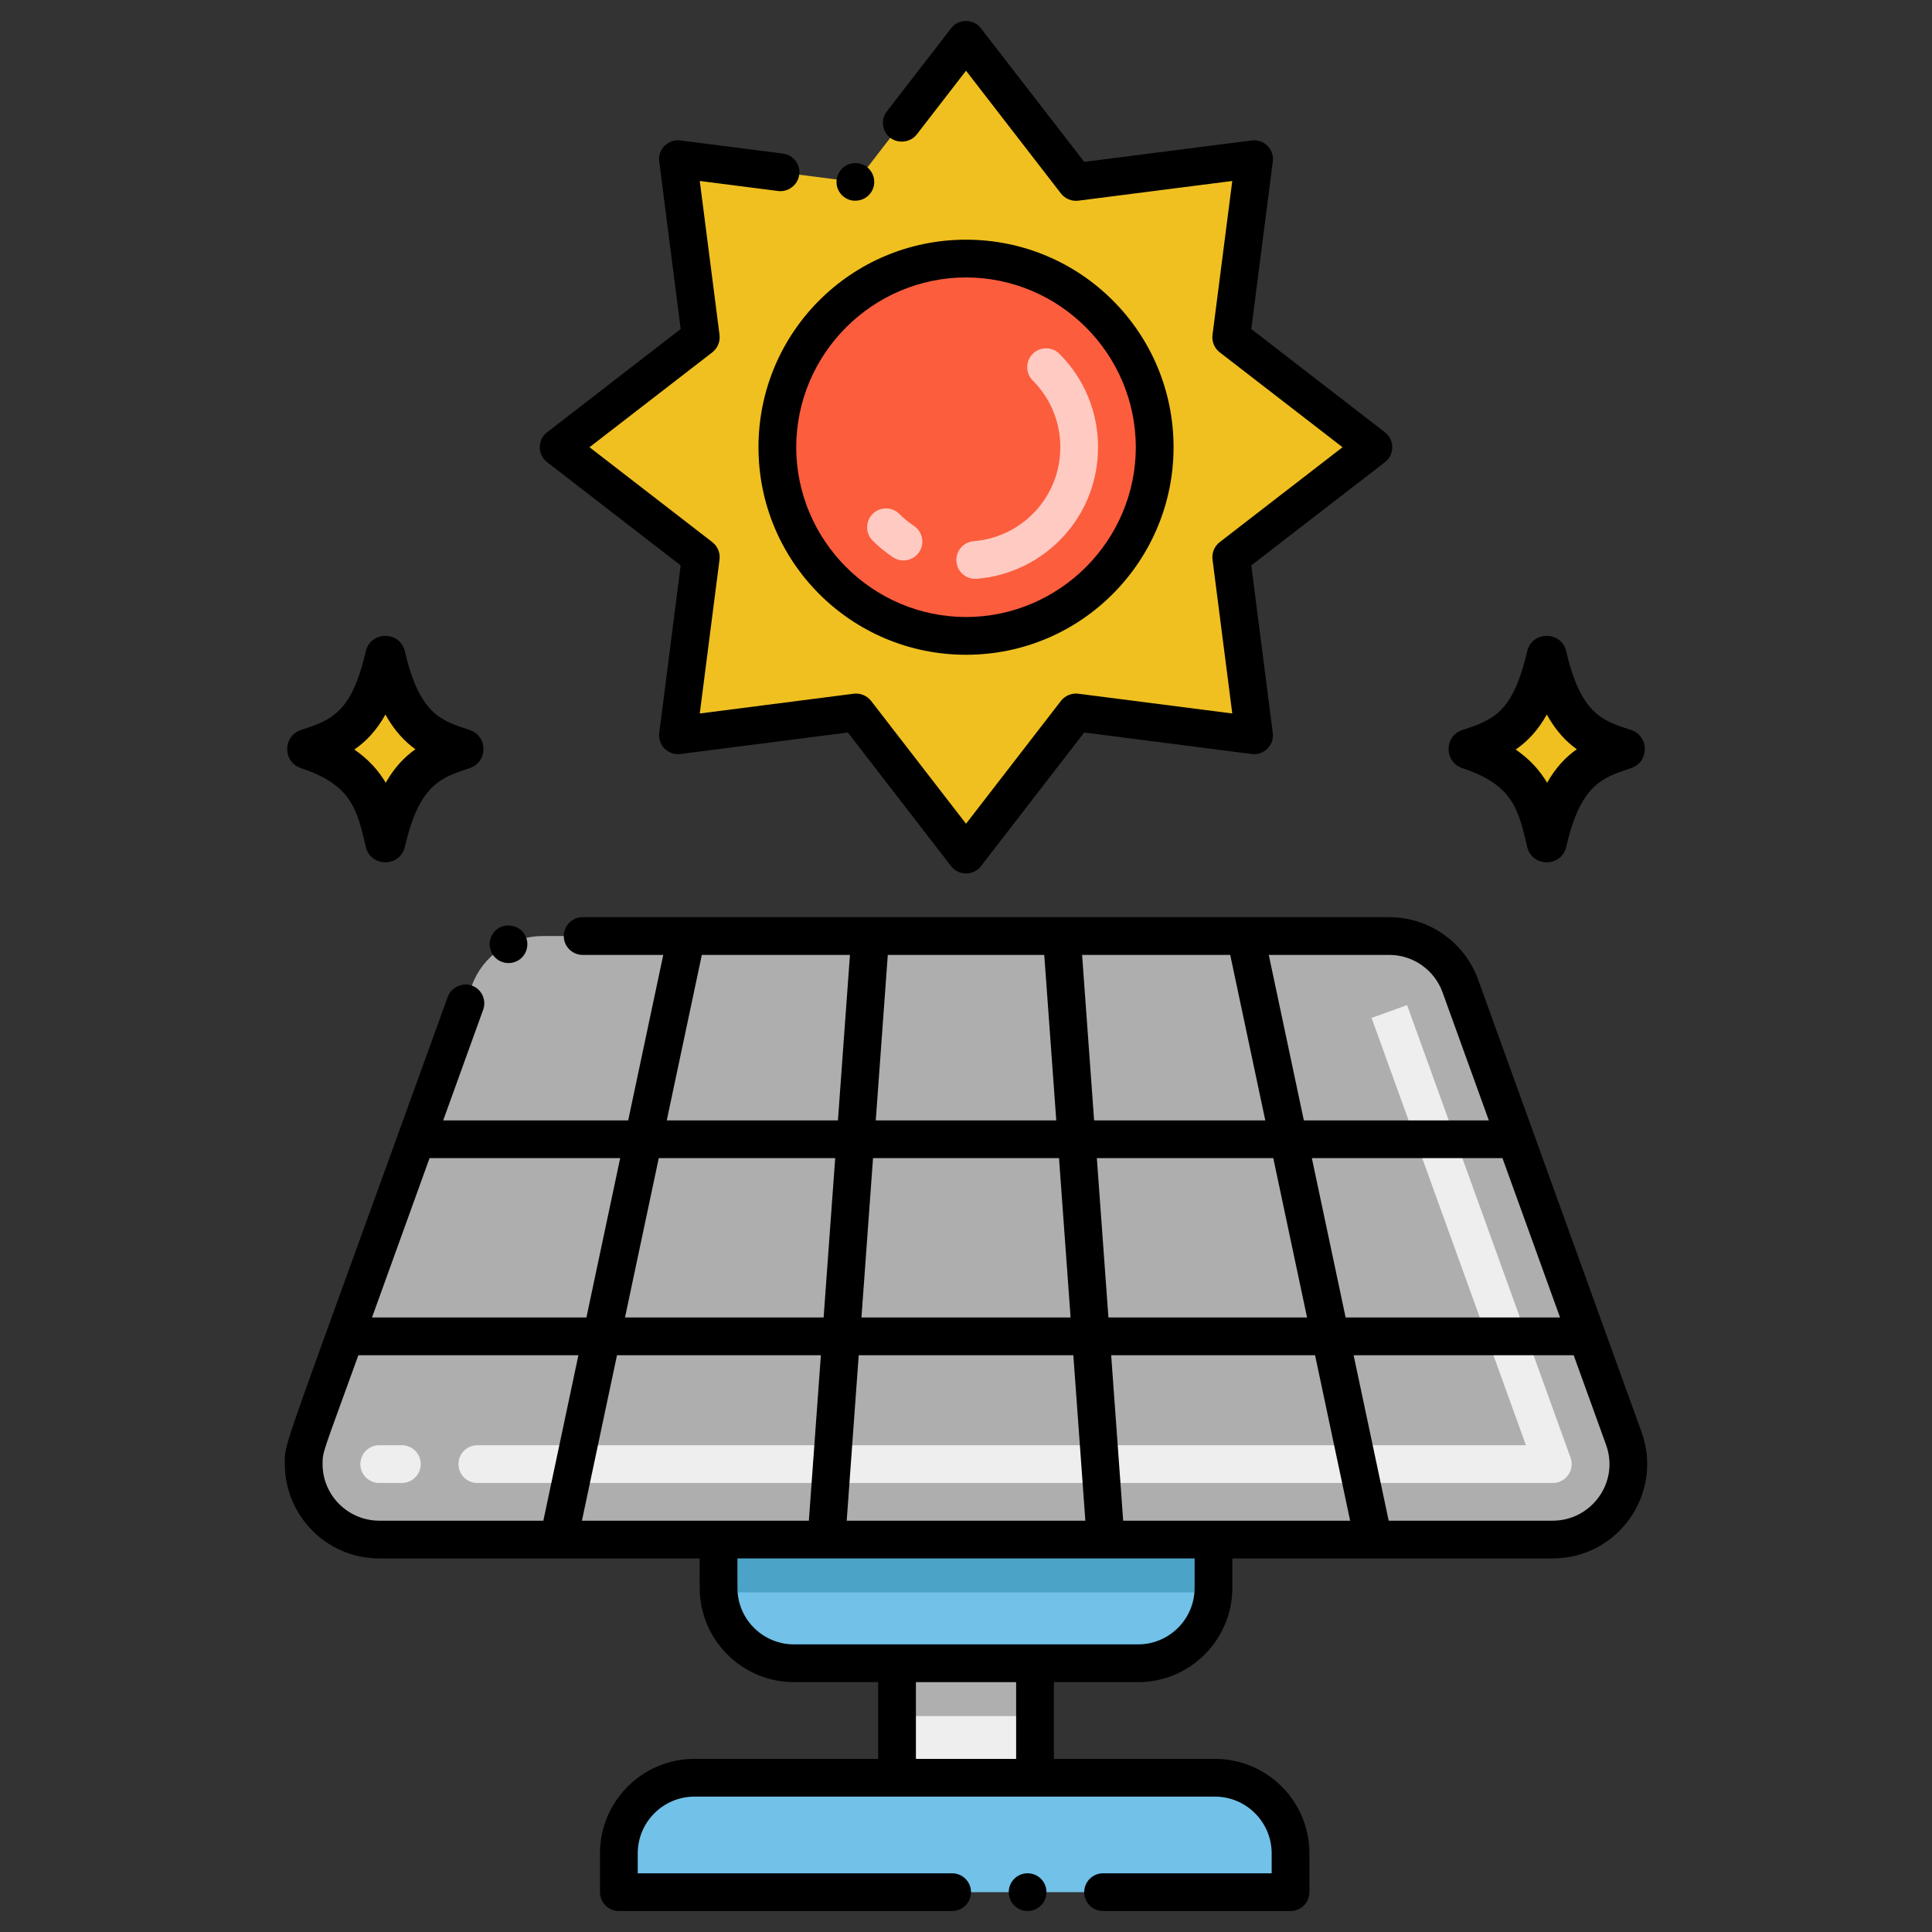
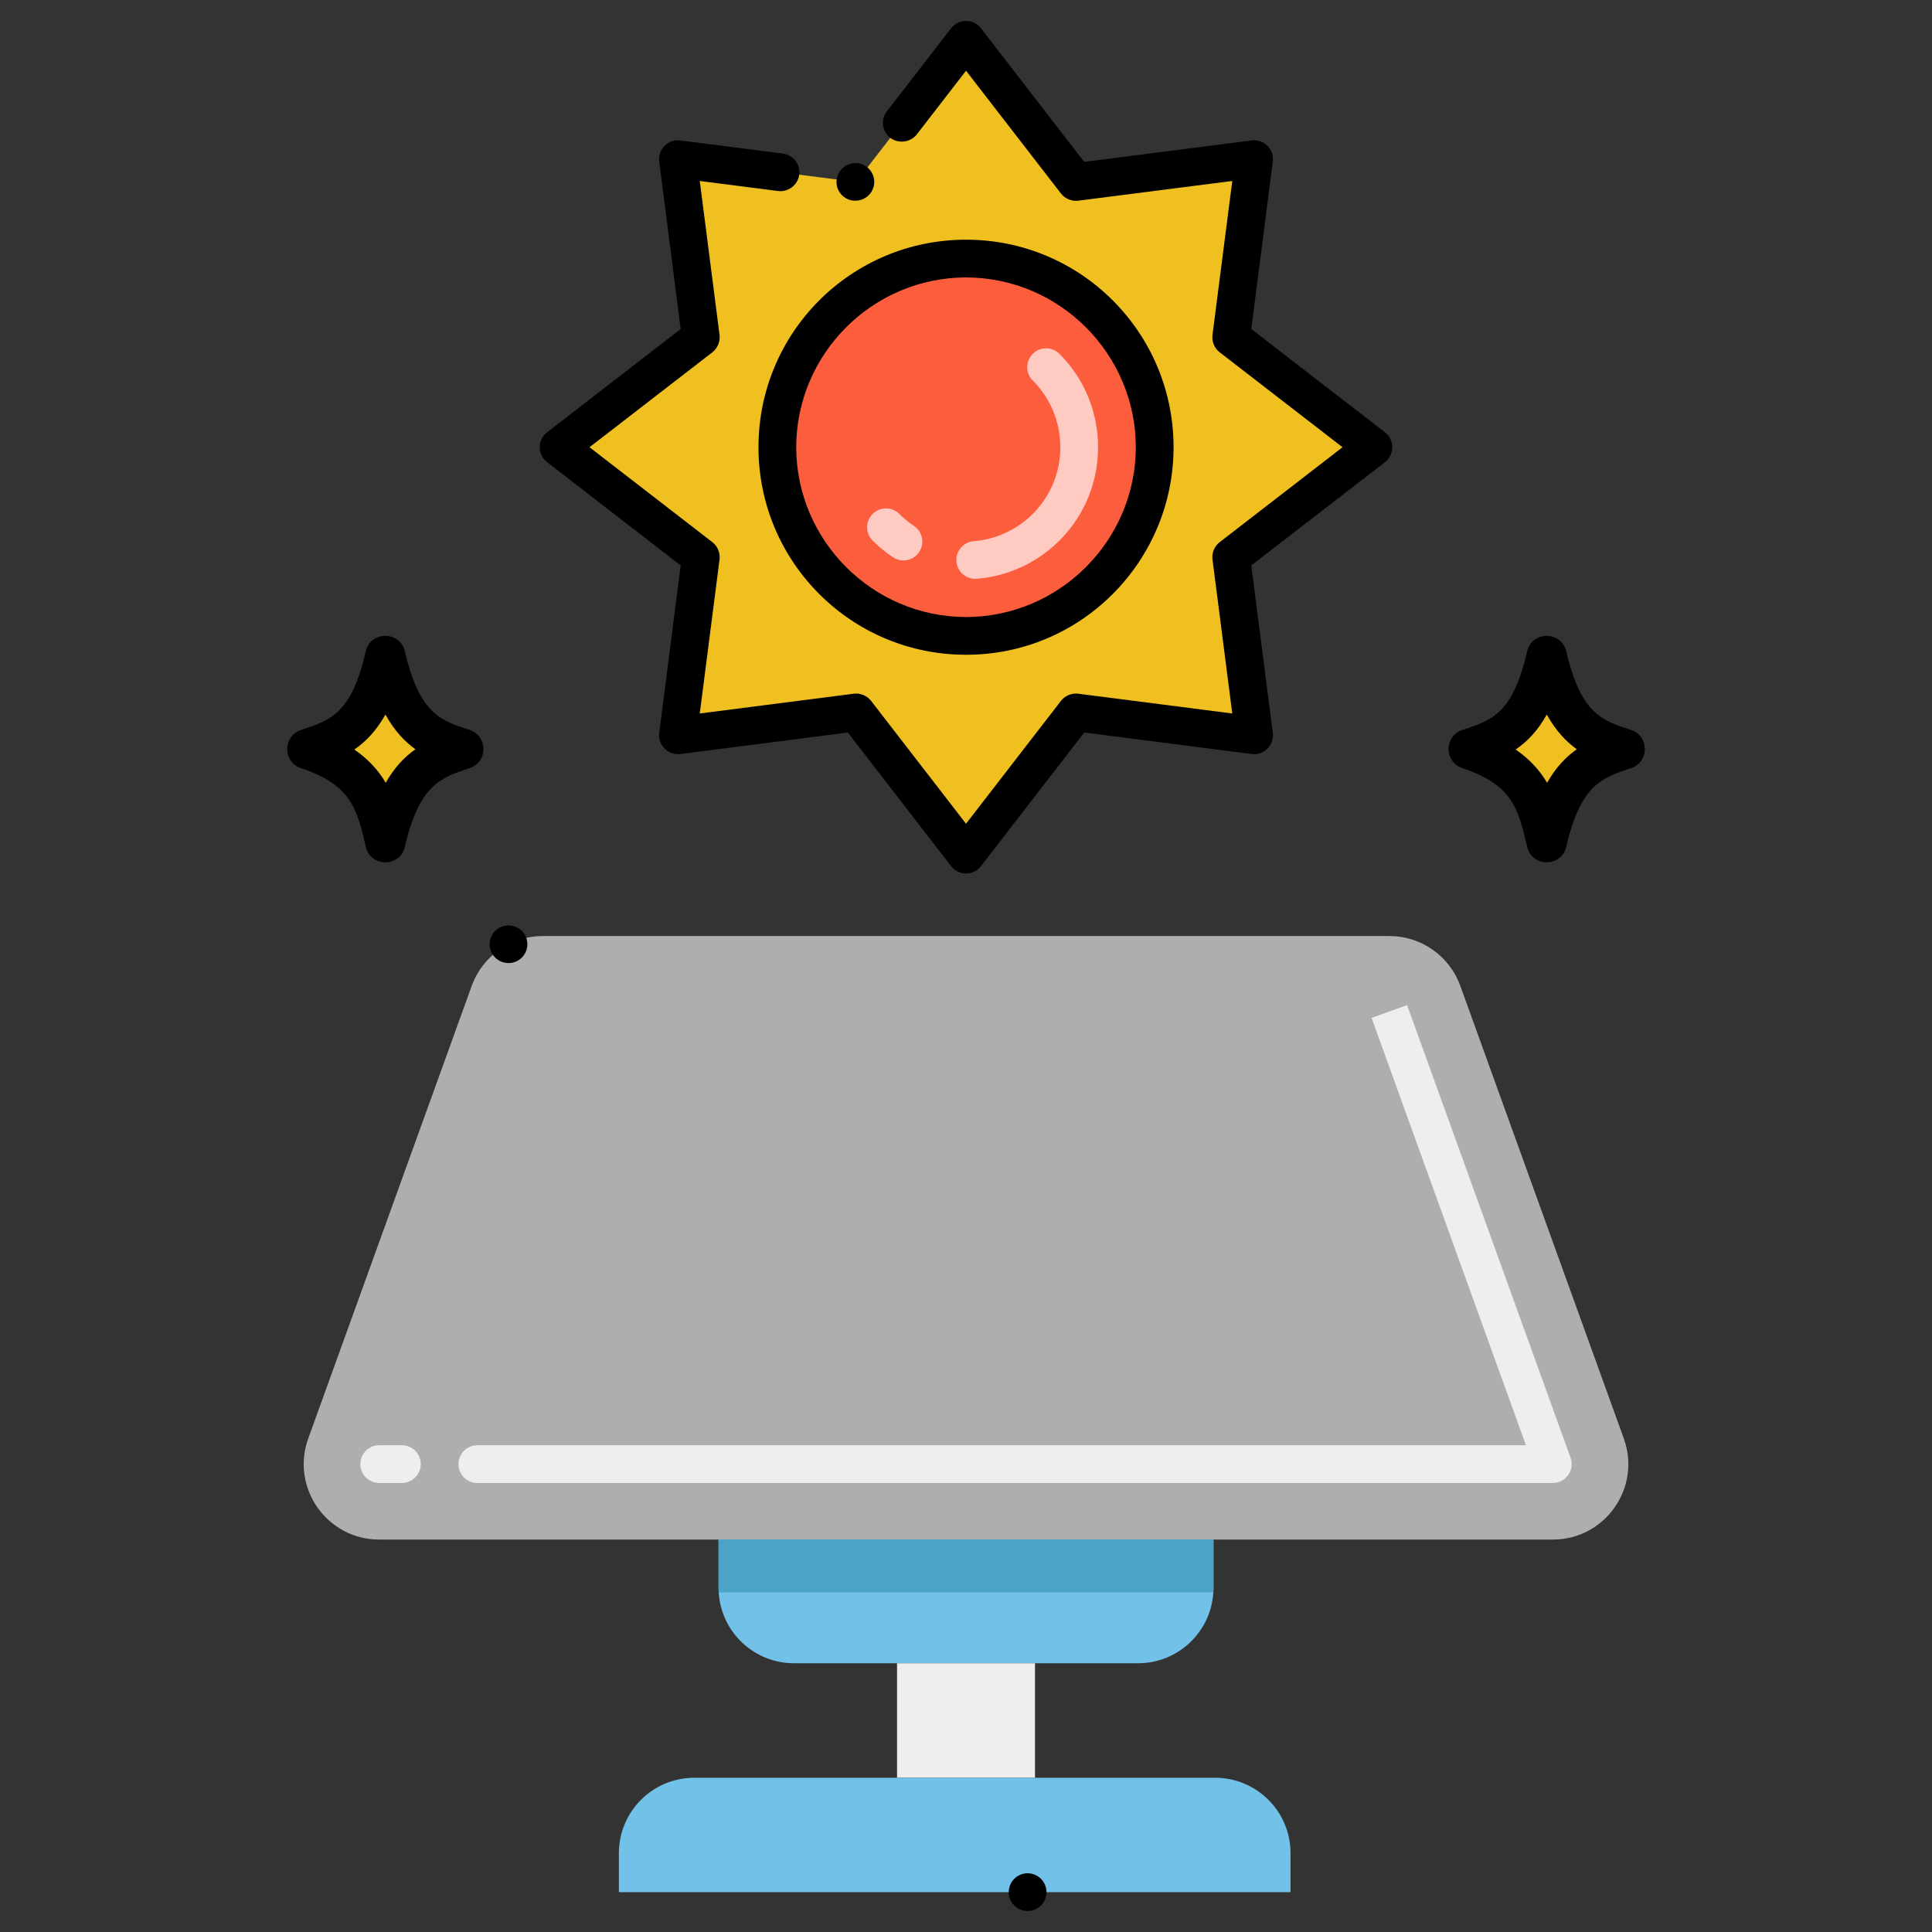
<svg xmlns="http://www.w3.org/2000/svg" version="1.1" data-id="Layer_1" x="0px" y="0px" viewBox="0 0 256 256" enable-background="new 0 0 256 256" xml:space="preserve">
  <rect x="0" y="0" width="256" height="256" fill="#333333" stroke="none" />
  <g>
</g>
  <g>
    <polygon fill="#F0C020" points="128.003,5.277 142.56,24.115 166.174,21.088 163.147,44.702 181.985,59.259 163.147,73.816    166.174,97.43 142.56,94.402 128.003,113.24 113.446,94.402 89.832,97.43 92.86,73.816 74.022,59.259 92.86,44.702 89.832,21.088    113.446,24.115  " />
    <circle fill="#FC5D3D" cx="128.003" cy="59.259" r="25" />
    <path fill="#AEAEAE" d="M205.757,204.001H50.249c-6.931,0-11.76-6.88-9.405-13.398l21.663-59.972   c1.432-3.962,5.192-6.602,9.405-6.602h112.181c4.212,0,7.973,2.64,9.405,6.602l21.663,59.972   C217.517,197.122,212.688,204.001,205.757,204.001z" />
    <path fill="#F0C020" d="M215.294,99.256c-3.961-1.309-8.051-2.453-10.348-12.345c-2.115,9.112-5.504,10.745-10.348,12.345   c7.9,2.61,9.092,6.933,10.348,12.345C207.111,102.271,210.692,100.777,215.294,99.256z" />
    <path d="M202.356,112.202c-1.147-4.945-1.905-8.212-8.591-10.421c-2.43-0.803-2.424-4.25,0-5.051   c4.025-1.33,6.684-2.209,8.591-10.422c0.633-2.73,4.546-2.737,5.181,0c1.95,8.399,4.863,9.193,8.591,10.421   c2.43,0.803,2.424,4.25,0,5.051c-3.881,1.282-6.686,2.209-8.591,10.421C206.901,114.945,202.993,114.945,202.356,112.202z    M200.836,99.317c1.914,1.314,3.222,2.815,4.164,4.403c1.141-2.017,2.462-3.405,3.934-4.439c-1.411-1.01-2.778-2.44-3.977-4.601   C203.77,96.813,202.384,98.254,200.836,99.317z" />
    <path fill="#F0C020" d="M61.407,99.256c-3.961-1.309-8.051-2.453-10.348-12.345c-2.115,9.112-5.504,10.745-10.348,12.345   c7.9,2.61,9.092,6.933,10.348,12.345C53.224,102.271,56.805,100.777,61.407,99.256z" />
    <path d="M48.468,112.202c-1.147-4.945-1.905-8.212-8.591-10.421c-2.43-0.803-2.424-4.25,0-5.051   c4.025-1.33,6.684-2.209,8.591-10.422c0.633-2.73,4.546-2.737,5.181,0c1.95,8.399,4.863,9.193,8.591,10.421   c2.43,0.803,2.424,4.25,0,5.051c-3.881,1.282-6.686,2.209-8.591,10.421C53.013,114.945,49.106,114.945,48.468,112.202z    M46.949,99.317c1.914,1.314,3.222,2.815,4.164,4.403c1.141-2.017,2.462-3.405,3.934-4.439c-1.411-1.01-2.778-2.44-3.977-4.601   C49.883,96.813,48.497,98.254,46.949,99.317z" />
    <path fill="#71C1E8" d="M160.793,204v6.39c0,0.2-0.01,0.41-0.02,0.61c-0.31,5.24-4.66,9.39-9.98,9.39h-45.58   c-5.32,0-9.67-4.15-9.98-9.39c-0.01-0.2-0.02-0.41-0.02-0.61V204H160.793z" />
-     <path fill="#4BA4C7" d="M160.793,204v6.39c0,0.2-0.01,0.41-0.02,0.61h-65.54c-0.01-0.2-0.02-0.41-0.02-0.61V204H160.793z" />
+     <path fill="#4BA4C7" d="M160.793,204v6.39c0,0.2-0.01,0.41-0.02,0.61h-65.54c-0.01-0.2-0.02-0.41-0.02-0.61V204H160.793" />
    <rect x="118.863" y="220.39" fill="#EEEEEE" width="18.28" height="15.17" />
-     <rect x="118.863" y="220.39" fill="#AFAFAF" width="18.28" height="7" />
    <path fill="#71C1E8" d="M171.003,245.561v5.16h-89v-5.16c0-5.53,4.48-10,10-10h69C166.523,235.561,171.003,240.031,171.003,245.561   z" />
    <path fill="#FFCAC2" d="M129.219,76.702c-1.29,0-2.383-0.991-2.489-2.298c-0.111-1.376,0.914-2.583,2.291-2.693   c6.368-0.515,11.475-5.807,11.475-12.452c0-3.344-1.298-6.483-3.653-8.839c-0.977-0.976-0.977-2.559,0-3.535   c0.977-0.977,2.559-0.977,3.535,0c3.301,3.3,5.118,7.695,5.118,12.374c0,9.319-7.174,16.716-16.072,17.435   C129.355,76.7,129.286,76.702,129.219,76.702z M118.332,73.846c-0.967-0.642-1.876-1.386-2.703-2.213   c-0.977-0.976-0.977-2.559,0-3.535c0.976-0.977,2.56-0.977,3.535,0c0.592,0.591,1.242,1.124,1.932,1.581   c1.151,0.763,1.465,2.315,0.702,3.465C121.035,74.293,119.486,74.61,118.332,73.846z" />
    <path fill="#EEEEEE" d="M205.756,196.502l-142.507,0c-1.381,0-2.5-1.119-2.5-2.5s1.119-2.5,2.5-2.5h138.946l-20.453-56.623   l4.703-1.698l21.662,59.973C208.694,194.779,207.488,196.502,205.756,196.502z M53.249,196.501h-3c-1.381,0-2.5-1.119-2.5-2.5   s1.119-2.5,2.5-2.5h3c1.381,0,2.5,1.119,2.5,2.5S54.63,196.501,53.249,196.501z" />
    <path d="M72.493,61.24l17.7,13.68l-2.84,22.19c-0.211,1.635,1.19,3.01,2.8,2.8l22.19-2.85l13.68,17.71   c1.002,1.295,2.958,1.295,3.959,0l13.681-17.71l22.189,2.85c1.591,0.204,3.014-1.135,2.8-2.8l-2.85-22.19l17.71-13.68   c1.294-1.001,1.294-2.958,0-3.96l-17.71-13.68l2.85-22.19c0.21-1.631-1.168-3.009-2.8-2.8l-22.189,2.84l-13.681-17.7   c-1.001-1.295-2.958-1.294-3.959,0l-8.51,11.01c-0.84,1.09-0.64,2.66,0.45,3.5c1.07,0.82,2.69,0.61,3.51-0.44l6.53-8.45   l12.58,16.27c0.529,0.69,1.42,1.06,2.3,0.95l20.4-2.61l-2.62,20.4c-0.11,0.88,0.25,1.76,0.949,2.3l16.28,12.58l-16.28,12.58   c-0.689,0.54-1.06,1.42-0.949,2.29l2.62,20.41l-20.41-2.62c-0.86-0.11-1.761,0.26-2.29,0.95l-12.58,16.28l-12.58-16.28   c-0.54-0.69-1.43-1.06-2.29-0.95l-20.41,2.62l2.62-20.41c0.11-0.87-0.26-1.75-0.95-2.29l-16.28-12.58l16.28-12.58   c0.69-0.54,1.06-1.42,0.95-2.3l-2.62-20.4l10.38,1.33c1.36,0.17,2.62-0.81,2.8-2.16c0.168-1.381-0.774-2.611-2.16-2.8l-13.59-1.74   c-1.606-0.208-3.011,1.147-2.8,2.8l2.84,22.19l-17.7,13.68C71.199,58.282,71.199,60.239,72.493,61.24z" />
    <path d="M110.863,23.781c-0.189,1.409,0.837,2.639,2.16,2.8c1.542,0.144,2.64-0.92,2.8-2.16c0.17-1.37-0.8-2.62-2.16-2.8   C112.303,21.46,111.033,22.43,110.863,23.781z" />
    <path d="M128.003,86.76c15.354,0,27.5-12.477,27.5-27.5c0-15.189-12.29-27.5-27.5-27.5c-15.203,0-27.5,12.29-27.5,27.5   C100.503,74.45,112.793,86.76,128.003,86.76z M128.003,36.76c12.38,0.02,22.479,10.11,22.5,22.5   c-0.021,12.38-10.12,22.48-22.5,22.5c-12.38-0.02-22.48-10.12-22.5-22.5C105.523,46.87,115.623,36.781,128.003,36.76z" />
-     <path d="M62.523,130.591c-1.27-0.46-2.75,0.25-3.2,1.51c-22.649,62.684-21.58,58.815-21.58,61.91c0,6.631,5.336,12.469,12.51,12.49   c4.696,0,37.835,0,42.46,0c0,4.02-0.014,3.921,0.024,4.648c0.39,6.584,5.87,11.742,12.476,11.742h11.15v10.17h-24.36   c-6.89,0-12.5,5.61-12.5,12.5v5.16c0,1.366,1.111,2.5,2.5,2.5h44.16c1.38,0,2.5-1.12,2.5-2.5s-1.12-2.5-2.5-2.5h-41.66v-2.66   c0.01-4.13,3.37-7.49,7.5-7.5c13.701,0,56.194,0,69,0c4.13,0.01,7.49,3.37,7.5,7.5v2.66h-22.34c-1.38,0-2.5,1.12-2.5,2.5   s1.12,2.5,2.5,2.5h24.84c1.396,0,2.5-1.125,2.5-2.5v-5.16c0-6.89-5.61-12.5-12.5-12.5h-21.36v-10.17h11.15   c6.894,0,12.5-5.6,12.5-12.5v-3.89c4.128,0,37.897,0,42.46,0c8.755-0.025,14.678-8.695,11.76-16.75l-21.66-59.97   c-1.79-4.94-6.51-8.25-11.76-8.25c-12.468,0-95.147,0-106.89,0c-1.37,0-2.5,1.12-2.5,2.5c0,1.38,1.13,2.5,2.5,2.5   c0.01,0,0.01,0,0.02,0h10.662l-4.647,21.926H58.726l5.297-14.666C64.493,132.5,63.813,131.06,62.523,130.591z M71.997,201.5H50.253   c-4.14-0.01-7.51-3.37-7.51-7.49c0-1.725,0.016-1.349,4.743-14.437h29.157L71.997,201.5z M77.108,201.5l4.647-21.926h27.016   l-1.593,21.926H77.108z M134.643,233.06h-13.28v-10.17h13.28V233.06z M158.293,210.39c0,4.163-3.377,7.5-7.5,7.5   c-5.261,0-39.915,0-45.58,0c-3.963,0-7.251-3.091-7.483-7.018c-0.026-0.523-0.017-3.819-0.017-4.372c7.073,0,53.236,0,60.58,0   V210.39z M145.338,153.456h23.378l4.476,21.118h-26.32L145.338,153.456z M148.828,201.5l-1.592-21.926h27.017l4.647,21.926H148.828   z M212.813,191.45c1.785,4.942-1.917,10.038-7.06,10.05h-21.744l-4.647-21.926h29.159L212.813,191.45z M206.715,174.574h-28.412   l-4.476-21.118h25.257L206.715,174.574z M184.093,126.531c3.15,0,5.979,1.99,7.05,4.95l6.134,16.976h-24.51l-4.647-21.926H184.093z    M163.01,126.531l4.647,21.926h-22.682l-1.592-21.926H163.01z M117.637,126.531h20.733l1.592,21.926h-23.918L117.637,126.531z    M115.681,153.456h24.644l1.534,21.118h-27.712L115.681,153.456z M142.223,179.574l1.592,21.926h-31.623l1.593-21.926H142.223z    M92.996,126.531h19.627l-1.593,21.926H88.349L92.996,126.531z M87.29,153.456h23.378l-1.534,21.118h-26.32L87.29,153.456z    M82.178,153.456l-4.475,21.118H49.292l7.628-21.118H82.178z" />
    <path d="M68.513,127.341c1.26-0.631,1.71-2.179,1.09-3.36c-0.6-1.2-2.15-1.71-3.36-1.09c0,0,0,0-0.01,0   c-1.164,0.591-1.731,2.059-1.08,3.36C65.807,127.53,67.347,127.939,68.513,127.341z" />
    <circle cx="136.163" cy="250.72" r="2.5" />
  </g>
</svg>